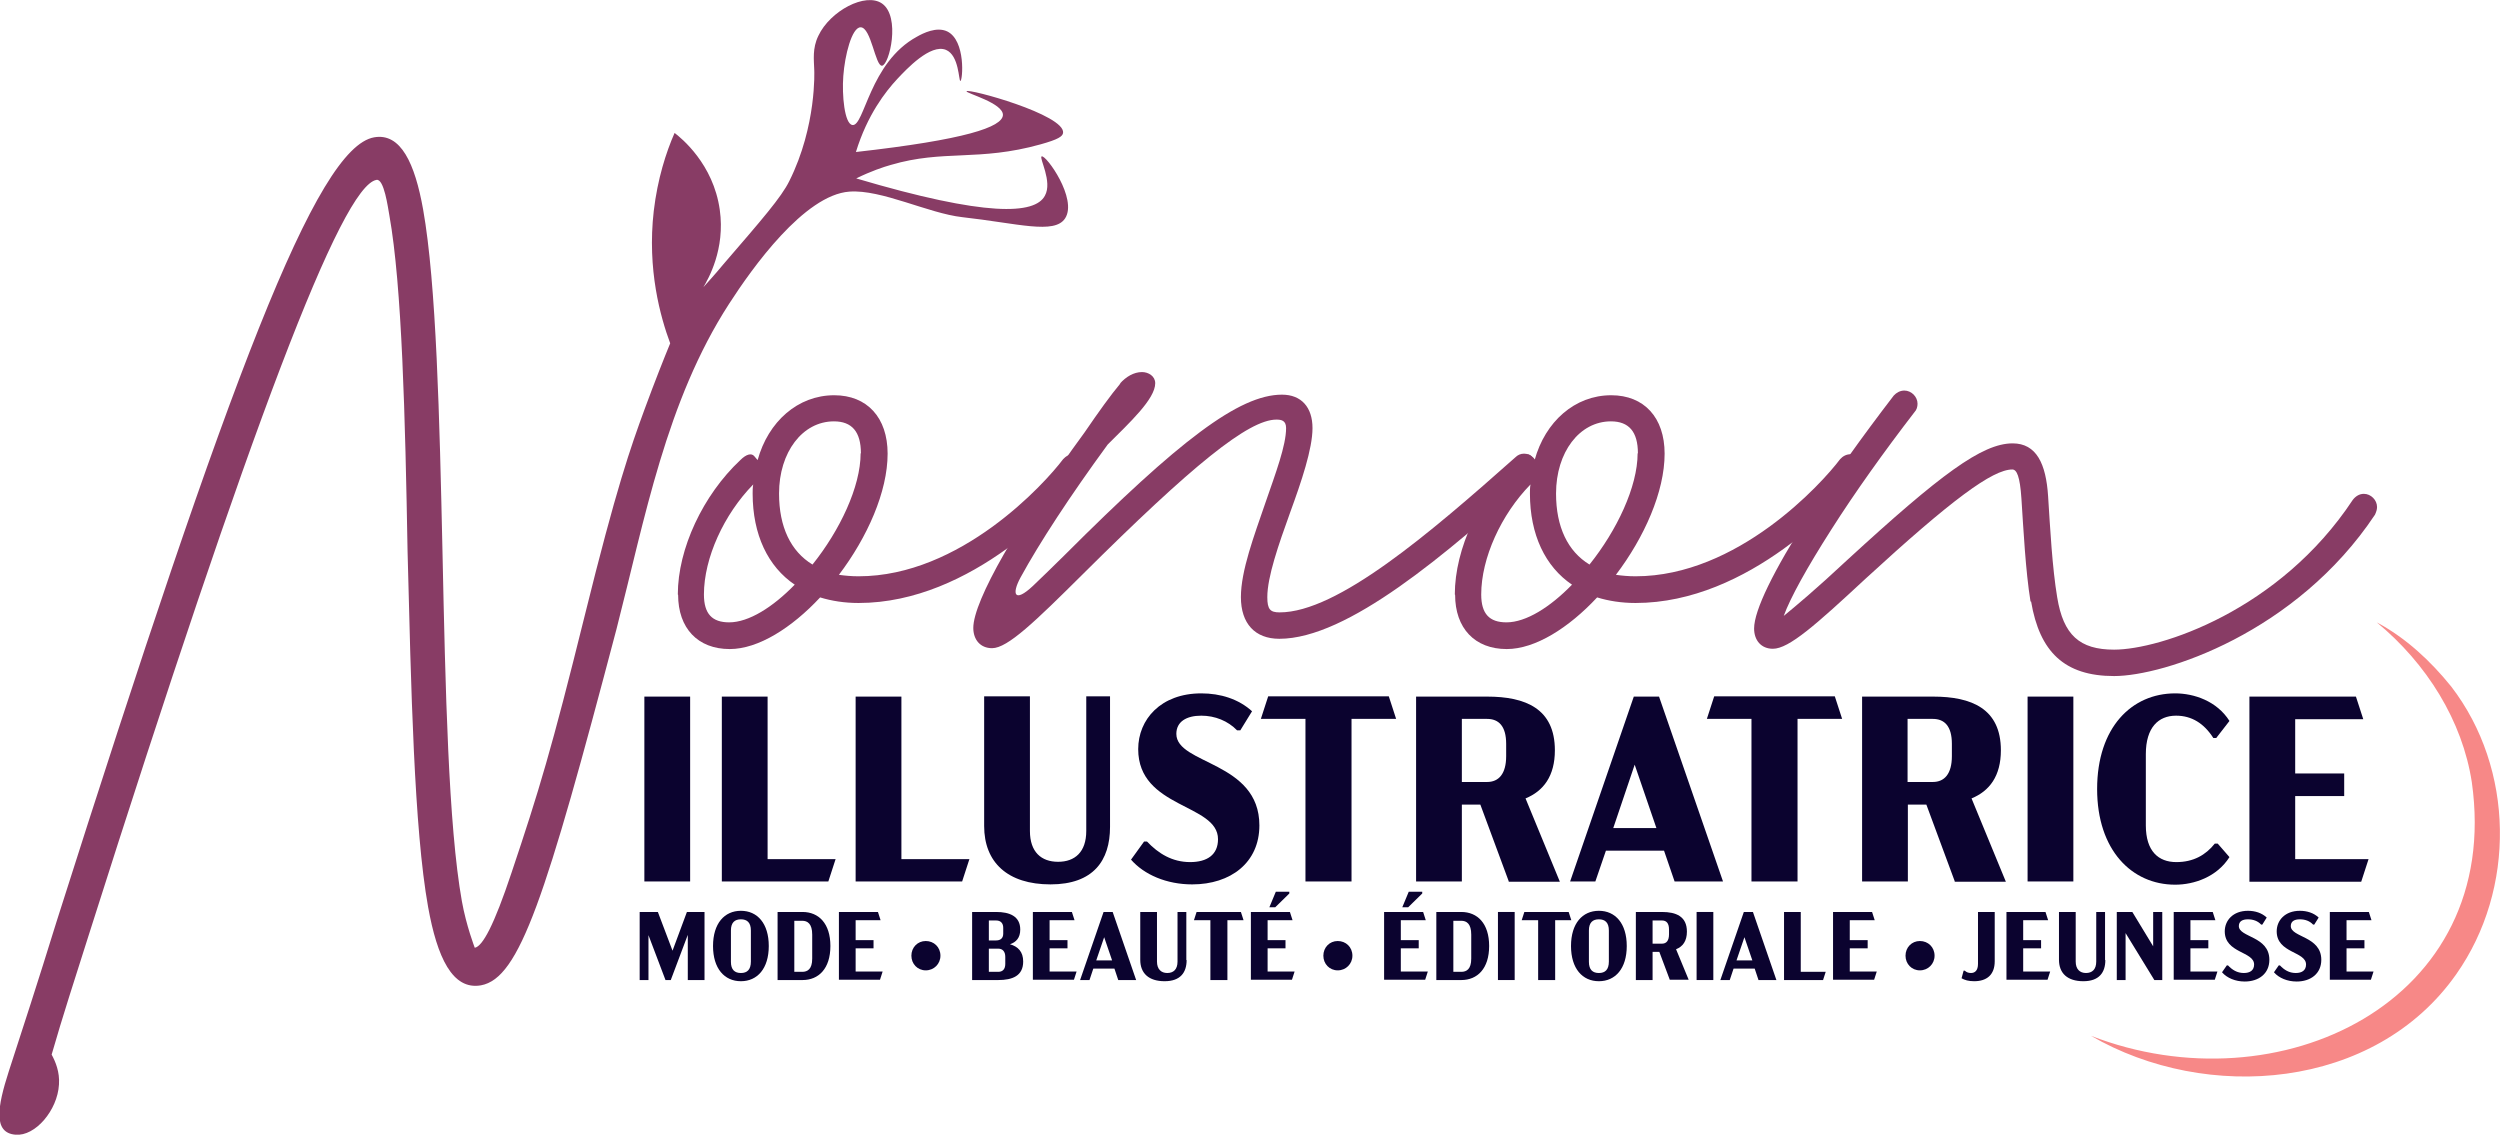
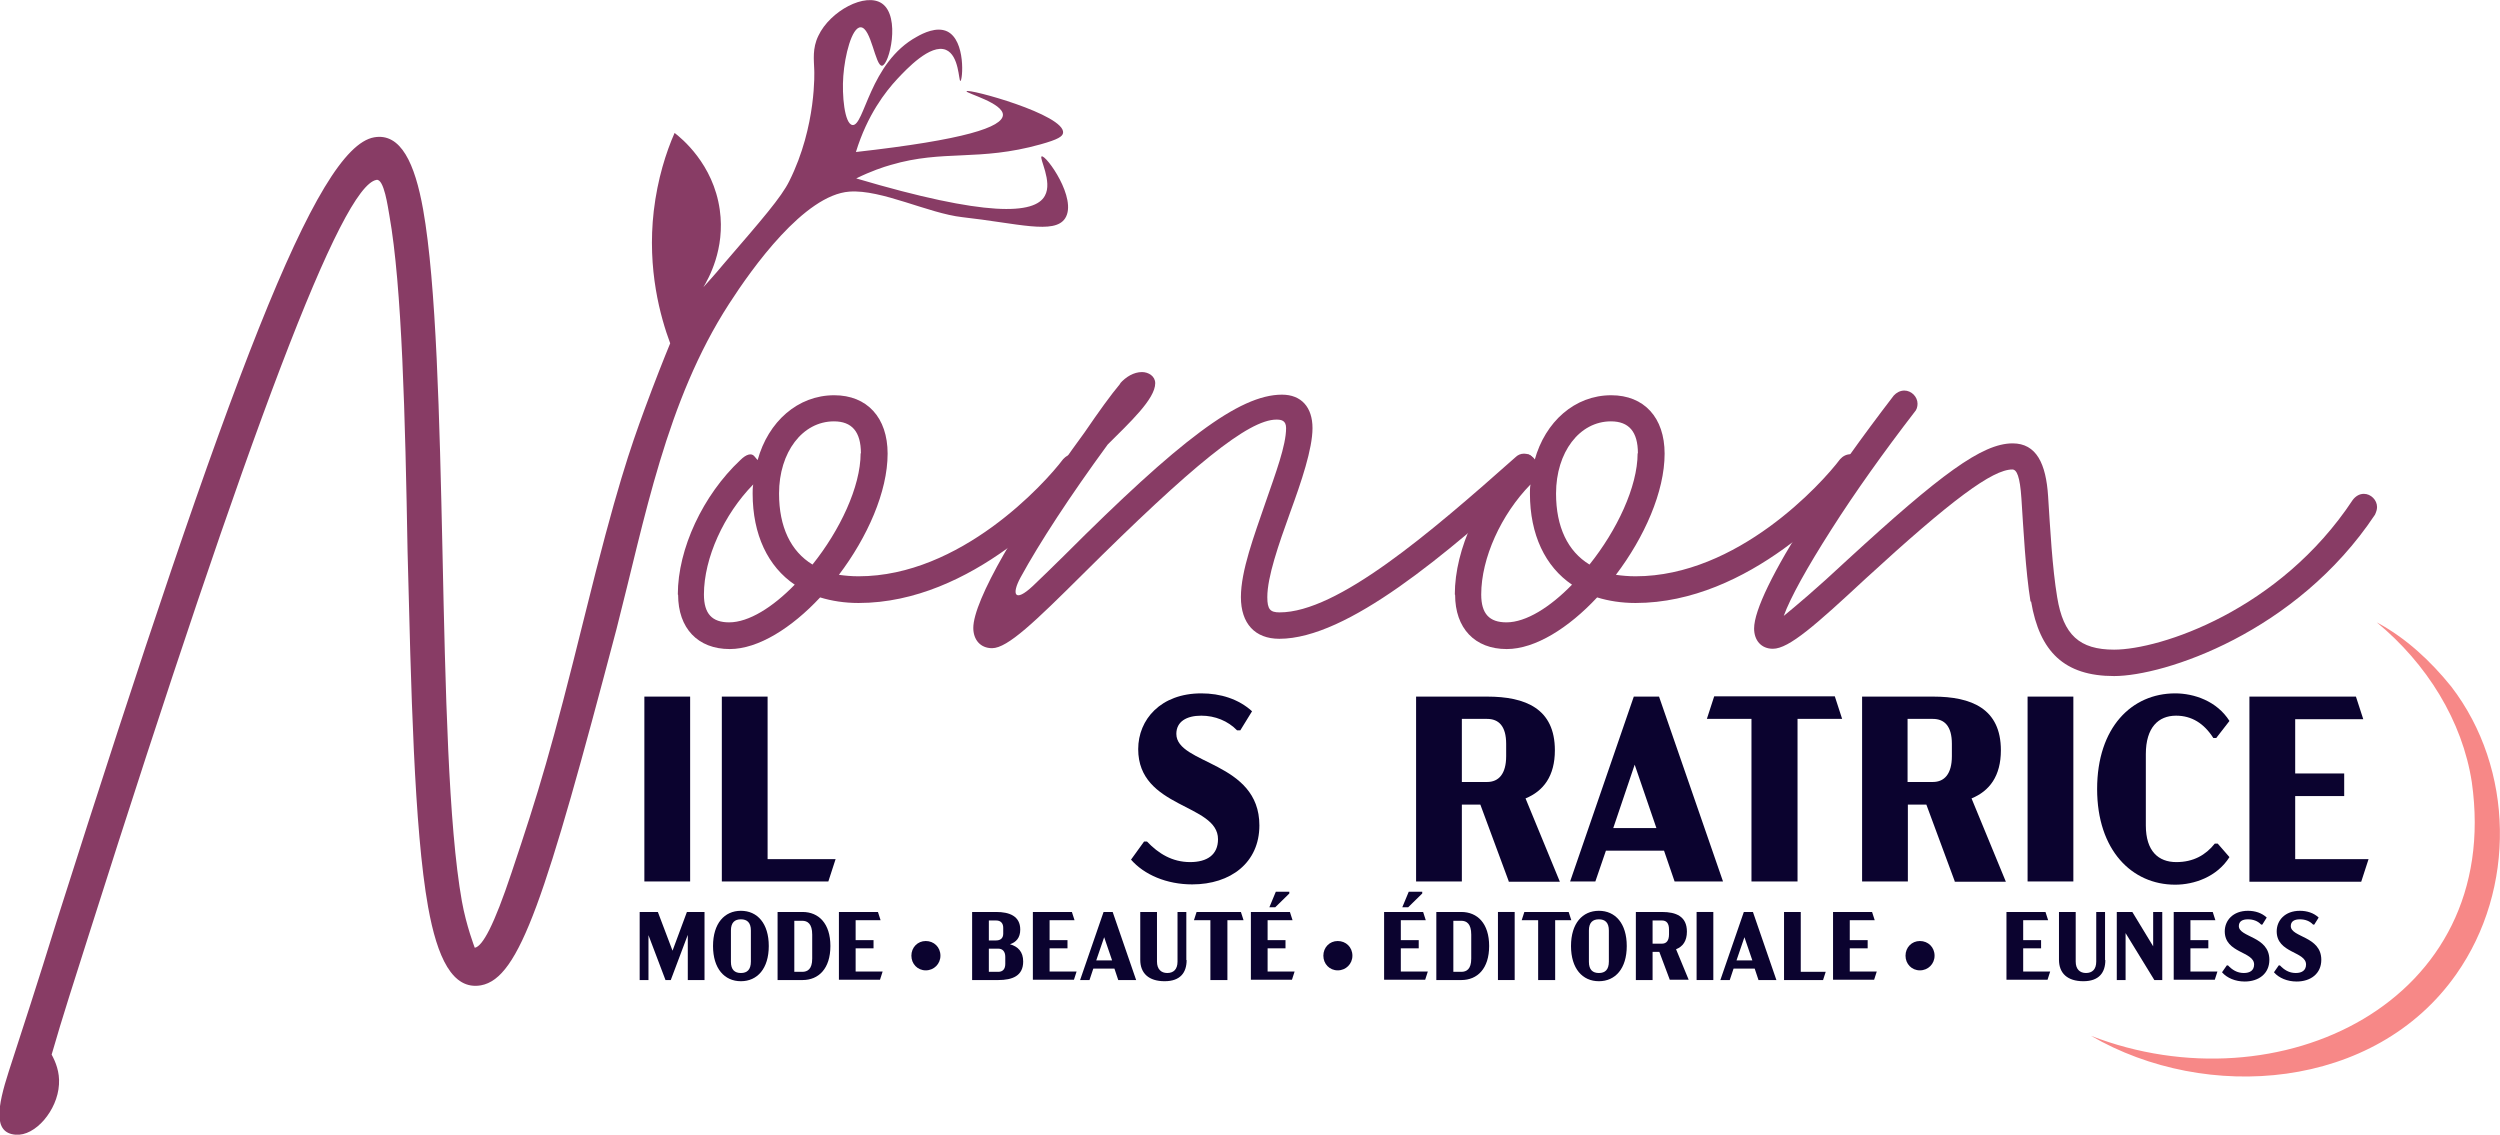
<svg xmlns="http://www.w3.org/2000/svg" id="Calque_1" viewBox="0 0 85.2 38.67">
  <defs>
    <style>      .st0 {        fill: #883c65;      }      .st1 {        fill: #f78887;      }      .st2 {        fill: #0b032f;      }    </style>
  </defs>
  <g>
    <path class="st0" d="M23.96,9.8c.16-.18.41-.45.69-.79,1.32-1.53,1.98-2.29,2.25-2.84.94-1.88.85-3.78.85-3.78-.01-.35-.07-.74.14-1.17.4-.85,1.61-1.49,2.17-1.1.64.45.25,2.09,0,2.12-.23.02-.37-1.31-.73-1.31-.3,0-.54.96-.59,1.66-.05.65.04,1.63.31,1.67.41.06.58-2.13,2.2-3.01.21-.12.67-.35,1.03-.18.64.31.53,1.68.45,1.69-.06,0-.04-.87-.49-1.06-.53-.22-1.35.66-1.66.99-.4.43-1.02,1.22-1.41,2.49,3.74-.42,4.99-.85,5.01-1.26.01-.41-1.26-.74-1.24-.81.04-.11,3.37.8,3.29,1.42-.02.12-.16.22-.77.39-2.11.59-3.3.17-5.1.7-.25.07-.67.21-1.18.46,4.45,1.32,6.09,1.23,6.43.59.27-.48-.21-1.3-.11-1.34.15-.06,1.23,1.45.8,2.11-.36.56-1.62.17-3.51-.04-1.15-.13-2.75-.95-3.84-.87-1.54.11-3.32,2.61-4.1,3.82-2.15,3.32-2.87,7.32-3.84,11.09-2.42,9.18-3.3,11.9-4.62,12.14-.97.17-1.49-.95-1.8-2.67-.48-2.68-.58-7.48-.7-12.12-.08-4.57-.19-9.04-.62-11.45-.05-.27-.18-1.26-.44-1.21-1.19.21-4.25,8.24-9.81,25.75-.46,1.45-.89,2.77-1.26,4.06.13.24.28.59.25,1.02-.05.88-.81,1.77-1.48,1.71-.77-.06-.62-.95-.23-2.16.43-1.32,1.01-3.1,1.63-5.11C7.85,12.78,10.78,5.03,12.75,4.68c.91-.16,1.39.89,1.67,2.46.45,2.53.56,7.1.66,11.67.1,4.67.2,9.32.66,11.9.15.84.44,1.59.44,1.59.27-.05.66-.78,1.25-2.55.94-2.8,1.37-4.22,2.49-8.74,1.09-4.41,1.57-5.76,2.05-7.07.35-.95.66-1.73.87-2.24-.33-.89-.79-2.51-.56-4.51.13-1.1.42-2,.71-2.66.22.17,1.32,1.05,1.54,2.62.19,1.35-.39,2.35-.56,2.64Z" />
    <path class="st0" d="M23.1,20.26c0-1.56.86-3.39,2.13-4.58.21-.21.38-.24.47-.14l.12.14c.36-1.31,1.37-2.21,2.61-2.21,1.12,0,1.82.76,1.82,1.99,0,1.3-.69,2.85-1.66,4.13.21.03.43.05.67.05,3.47,0,6.34-3.15,6.97-3.99.09-.1.21-.17.36-.17.24,0,.45.21.45.45,0,.1-.03.19-.09.28-.66.86-3.82,4.34-7.69,4.34-.48,0-.92-.07-1.31-.19-.97,1.04-2.11,1.76-3.08,1.76-1.09,0-1.76-.71-1.76-1.85ZM27.09,19.93c-.92-.62-1.44-1.71-1.44-3.11,0-.1,0-.21.02-.31-1,1.02-1.68,2.51-1.68,3.75,0,.66.28.95.86.95.67,0,1.49-.52,2.23-1.28ZM29.34,15.45c0-.74-.31-1.09-.92-1.09-1.07,0-1.87,1.05-1.87,2.46,0,1.14.4,1.97,1.14,2.42.93-1.16,1.64-2.65,1.64-3.79Z" />
    <path class="st0" d="M38.16,13.08c.21-.24.48-.4.76-.4.22,0,.45.14.45.38,0,.54-.88,1.35-1.62,2.09-1.28,1.75-2.32,3.34-2.97,4.53-.31.57-.21.88.42.29.31-.29.66-.64,1.07-1.04,3.92-3.92,5.96-5.48,7.42-5.48.66,0,1.04.43,1.04,1.14s-.38,1.83-.76,2.87c-.4,1.11-.78,2.2-.78,2.89,0,.42.1.52.42.52,1.97,0,5.1-2.68,8.04-5.29.07-.07.17-.12.29-.12.24,0,.45.21.45.45,0,.14-.05.26-.16.33-2.94,2.65-6.31,5.53-8.63,5.53-.83,0-1.31-.52-1.31-1.42s.45-2.09.83-3.2c.36-1.04.71-1.97.71-2.56,0-.26-.16-.29-.33-.29-.95,0-2.87,1.56-6.6,5.27-1.62,1.61-2.56,2.52-3.09,2.52-.4,0-.64-.29-.64-.69,0-.93,1.52-3.56,3.79-6.66.5-.73.88-1.26,1.23-1.68Z" />
    <path class="st0" d="M49.58,20.26c0-1.56.86-3.39,2.13-4.58.21-.21.38-.24.47-.14l.12.14c.36-1.31,1.37-2.21,2.61-2.21,1.12,0,1.82.76,1.82,1.99,0,1.3-.69,2.85-1.66,4.13.21.03.43.05.67.05,3.47,0,6.34-3.15,6.97-3.99.09-.1.21-.17.36-.17.24,0,.45.21.45.45,0,.1-.03.19-.09.28-.66.86-3.82,4.34-7.69,4.34-.48,0-.92-.07-1.31-.19-.97,1.04-2.11,1.76-3.08,1.76-1.09,0-1.76-.71-1.76-1.85ZM53.58,19.93c-.92-.62-1.44-1.71-1.44-3.11,0-.1,0-.21.02-.31-1,1.02-1.68,2.51-1.68,3.75,0,.66.28.95.86.95.67,0,1.49-.52,2.23-1.28ZM55.82,15.45c0-.74-.31-1.09-.92-1.09-1.07,0-1.87,1.05-1.87,2.46,0,1.14.4,1.97,1.14,2.42.93-1.16,1.64-2.65,1.64-3.79Z" />
    <path class="st0" d="M69.2,20.5c-.17-1.05-.24-2.45-.31-3.51-.05-.76-.16-.99-.31-.99-.67,0-2.06,1.02-5,3.72-1.69,1.57-2.61,2.39-3.16,2.39-.4,0-.64-.29-.64-.69,0-.62.66-1.97,1.87-3.86.81-1.28,1.83-2.7,2.89-4.08.09-.1.22-.17.36-.17.24,0,.45.21.45.45,0,.1-.03.21-.1.28-1.04,1.35-2.04,2.75-2.84,4.01-.83,1.3-1.4,2.33-1.62,2.94.38-.31,1.09-.9,2.18-1.92,3.16-2.9,4.58-3.96,5.62-3.96.81,0,1.14.69,1.21,1.81.07,1.09.14,2.42.31,3.44.21,1.28.76,1.78,1.94,1.78,1.56,0,5.64-1.33,8.13-5.1.09-.12.22-.21.38-.21.24,0,.45.21.45.45,0,.09-.03.17-.07.26-2.68,4.03-7.19,5.5-8.89,5.5s-2.54-.83-2.83-2.54Z" />
  </g>
  <g>
    <path class="st2" d="M24.01,31.08v2.32h-.57v-1.54l-.58,1.54h-.18l-.58-1.53v1.53h-.3v-2.32h.62l.5,1.32.49-1.32h.6Z" />
    <path class="st2" d="M24.3,32.24c0-.77.39-1.2.95-1.2s.95.43.95,1.2-.39,1.2-.95,1.2-.95-.43-.95-1.2ZM25.59,32.77v-1.06c0-.27-.13-.38-.34-.38s-.34.11-.34.38v1.07c0,.27.13.38.34.38s.34-.11.34-.39Z" />
    <path class="st2" d="M27.35,31.08c.55,0,.95.39.95,1.16s-.4,1.16-.95,1.16h-.85v-2.32h.85ZM27.07,31.37v1.75h.27c.18,0,.34-.09.34-.45v-.82c0-.37-.16-.47-.34-.47h-.27Z" />
    <path class="st2" d="M28.59,31.08h1.33l.09.28h-.85v.68h.61v.28h-.61v.79h.92l-.09.28h-1.4v-2.32Z" />
    <path class="st2" d="M32.05,32.57c0,.28-.22.5-.5.5s-.49-.22-.49-.5.21-.5.49-.5.5.21.5.5Z" />
    <path class="st2" d="M34.87,32.77c0,.49-.37.63-.85.63h-.89v-2.32h.82c.45,0,.82.14.82.6,0,.28-.14.43-.35.5.28.08.45.26.45.59ZM33.7,32.05h.25c.15,0,.24-.08.24-.23v-.2c0-.16-.09-.25-.24-.25h-.25v.68ZM34.26,32.61c0-.18-.09-.28-.24-.28h-.32v.79h.32c.15,0,.24-.09.24-.27v-.24Z" />
    <path class="st2" d="M35.2,31.08h1.33l.09.28h-.85v.68h.61v.28h-.61v.79h.92l-.09.28h-1.4v-2.32Z" />
    <path class="st2" d="M37.99,33.01h-.73l-.13.39h-.32l.8-2.32h.31l.8,2.32h-.61l-.13-.39ZM37.9,32.73l-.27-.79-.27.79h.54Z" />
    <path class="st2" d="M40.44,32.72c0,.42-.21.72-.75.72s-.83-.27-.83-.73v-1.63h.57v1.69c0,.26.14.39.35.39s.35-.12.35-.39v-1.69h.3v1.64Z" />
    <path class="st2" d="M41.83,31.36v2.04h-.58v-2.04h-.56l.09-.28h1.51l.09.28h-.56Z" />
    <path class="st2" d="M42.63,31.08h1.33l.09.28h-.85v.68h.61v.28h-.61v.79h.92l-.09.28h-1.4v-2.32ZM43.48,30.39h.46v.06l-.48.47h-.2l.22-.53Z" />
    <path class="st2" d="M46.09,32.57c0,.28-.22.5-.5.5s-.49-.22-.49-.5.21-.5.49-.5.5.21.5.5Z" />
    <path class="st2" d="M47.17,31.08h1.33l.09.28h-.85v.68h.61v.28h-.61v.79h.92l-.09.28h-1.4v-2.32ZM48.01,30.39h.46v.06l-.48.47h-.2l.22-.53Z" />
    <path class="st2" d="M49.8,31.08c.55,0,.95.39.95,1.16s-.4,1.16-.95,1.16h-.85v-2.32h.85ZM49.53,31.37v1.75h.27c.18,0,.34-.09.34-.45v-.82c0-.37-.16-.47-.34-.47h-.27Z" />
    <path class="st2" d="M51.05,31.08h.57v2.32h-.57v-2.32Z" />
    <path class="st2" d="M53,31.36v2.04h-.58v-2.04h-.56l.09-.28h1.51l.09.28h-.56Z" />
    <path class="st2" d="M53.54,32.24c0-.77.39-1.2.95-1.2s.95.43.95,1.2-.39,1.2-.95,1.2-.95-.43-.95-1.2ZM54.83,32.77v-1.06c0-.27-.13-.38-.34-.38s-.34.11-.34.38v1.07c0,.27.13.38.34.38s.34-.11.34-.39Z" />
    <path class="st2" d="M56.91,33.4l-.36-.96h-.23v.96h-.57v-2.32h.89c.48,0,.85.15.85.67,0,.32-.14.51-.37.6l.43,1.04h-.64ZM56.32,32.16h.32c.15,0,.24-.1.24-.32v-.16c0-.22-.09-.31-.24-.31h-.32v.79Z" />
    <path class="st2" d="M57.82,31.08h.57v2.32h-.57v-2.32Z" />
    <path class="st2" d="M59.81,33.01h-.73l-.13.39h-.32l.8-2.32h.31l.8,2.32h-.61l-.13-.39ZM59.72,32.73l-.27-.79-.27.79h.54Z" />
    <path class="st2" d="M62.22,33.12l-.09.28h-1.33v-2.32h.57v2.04h.85Z" />
    <path class="st2" d="M62.47,31.08h1.33l.09.28h-.85v.68h.61v.28h-.61v.79h.92l-.09.28h-1.4v-2.32Z" />
    <path class="st2" d="M65.93,32.57c0,.28-.22.5-.5.5s-.49-.22-.49-.5.21-.5.49-.5.5.21.5.5Z" />
-     <path class="st2" d="M66.85,33.34l.07-.26h.04c.05.05.12.08.21.08.14,0,.24-.09.24-.31v-1.77h.57v1.68c0,.46-.27.68-.7.68-.2,0-.32-.04-.43-.1Z" />
    <path class="st2" d="M68.38,31.08h1.33l.09.28h-.85v.68h.61v.28h-.61v.79h.92l-.09.28h-1.4v-2.32Z" />
    <path class="st2" d="M71.75,32.72c0,.42-.21.72-.75.72s-.83-.27-.83-.73v-1.63h.57v1.69c0,.26.14.39.35.39s.35-.12.35-.39v-1.69h.3v1.64Z" />
    <path class="st2" d="M73.69,31.08v2.32h-.27l-.98-1.6v1.6h-.3v-2.32h.53l.71,1.17v-1.17h.3Z" />
    <path class="st2" d="M74.08,31.08h1.33l.09.28h-.85v.68h.61v.28h-.61v.79h.92l-.09.28h-1.4v-2.32Z" />
    <path class="st2" d="M75.73,33.13l.16-.23h.04c.14.15.31.26.54.26.21,0,.35-.09.35-.29,0-.45-1-.38-1-1.13,0-.37.28-.7.79-.7.24,0,.47.07.64.23l-.15.24h-.04c-.11-.12-.27-.18-.45-.18-.19,0-.31.07-.31.23,0,.39,1.04.34,1.04,1.15,0,.47-.36.74-.84.74-.32,0-.6-.12-.77-.31Z" />
    <path class="st2" d="M77.5,33.13l.16-.23h.04c.14.15.31.26.54.26.21,0,.35-.09.35-.29,0-.45-1-.38-1-1.13,0-.37.28-.7.79-.7.24,0,.47.07.64.23l-.15.24h-.04c-.11-.12-.27-.18-.45-.18-.19,0-.31.07-.31.23,0,.39,1.04.34,1.04,1.15,0,.47-.36.74-.84.74-.32,0-.6-.12-.77-.31Z" />
-     <path class="st2" d="M79.4,31.08h1.33l.09.28h-.85v.68h.61v.28h-.61v.79h.92l-.09.28h-1.4v-2.32Z" />
  </g>
  <g>
    <path class="st2" d="M21.96,23.74h1.56v6.3h-1.56v-6.3Z" />
    <path class="st2" d="M28.48,29.27l-.25.77h-3.63v-6.3h1.56v5.54h2.32Z" />
-     <path class="st2" d="M33.04,29.27l-.25.77h-3.63v-6.3h1.56v5.54h2.32Z" />
-     <path class="st2" d="M37.83,28.18c0,1.15-.57,1.96-2.03,1.96s-2.26-.75-2.26-1.99v-4.42h1.56v4.59c0,.72.39,1.05.96,1.05s.96-.33.96-1.05v-4.59h.81v4.45Z" />
    <path class="st2" d="M38.55,29.29l.44-.61h.1c.39.41.86.7,1.47.7.58,0,.95-.25.95-.78,0-1.22-2.72-1.04-2.72-3.07,0-1.01.77-1.9,2.15-1.9.65,0,1.27.19,1.73.61l-.4.65h-.11c-.31-.32-.75-.5-1.22-.5-.5,0-.85.2-.85.62,0,1.05,2.83.93,2.83,3.12,0,1.27-.98,2.01-2.29,2.01-.87,0-1.64-.33-2.09-.85Z" />
-     <path class="st2" d="M46.06,24.5v5.54h-1.57v-5.54h-1.52l.25-.77h4.11l.25.77h-1.52Z" />
    <path class="st2" d="M51.42,30.04l-.97-2.62h-.63v2.62h-1.56v-6.3h2.42c1.31,0,2.31.41,2.31,1.83,0,.88-.39,1.39-1,1.64l1.17,2.84h-1.75ZM49.82,26.65h.86c.4,0,.65-.28.65-.88v-.42c0-.6-.25-.85-.65-.85h-.86v2.15Z" />
    <path class="st2" d="M56.7,28.99h-1.97l-.36,1.05h-.86l2.17-6.3h.86l2.18,6.3h-1.65l-.36-1.05ZM56.45,28.22l-.74-2.16-.73,2.16h1.47Z" />
    <path class="st2" d="M61.26,24.5v5.54h-1.57v-5.54h-1.52l.25-.77h4.11l.25.77h-1.52Z" />
    <path class="st2" d="M66.62,30.04l-.97-2.62h-.63v2.62h-1.56v-6.3h2.42c1.31,0,2.31.41,2.31,1.83,0,.88-.39,1.39-1,1.64l1.17,2.84h-1.75ZM65.01,26.65h.86c.4,0,.65-.28.65-.88v-.42c0-.6-.25-.85-.65-.85h-.86v2.15Z" />
    <path class="st2" d="M69.1,23.74h1.56v6.3h-1.56v-6.3Z" />
    <path class="st2" d="M71.47,26.89c0-2.1,1.18-3.26,2.66-3.26.64,0,1.42.26,1.85.94l-.45.58h-.1c-.32-.5-.74-.76-1.27-.76-.6,0-1.03.4-1.03,1.31v2.43c0,.88.43,1.25,1.04,1.25.58,0,1-.24,1.31-.63h.1l.4.46c-.43.68-1.21.94-1.85.94-1.48,0-2.66-1.18-2.66-3.26Z" />
    <path class="st2" d="M76.66,23.74h3.63l.25.77h-2.32v1.85h1.67v.77h-1.67v2.15h2.5l-.25.77h-3.81v-6.3Z" />
  </g>
  <path class="st1" d="M71.26,35.3c6.39,2.48,14.04-1.13,12.98-8.64-.32-2.09-1.53-4.04-3.24-5.45.99.53,1.83,1.31,2.54,2.19,2.15,2.8,2.21,6.9.17,9.8-2.77,3.95-8.51,4.39-12.45,2.1h0Z" />
</svg>